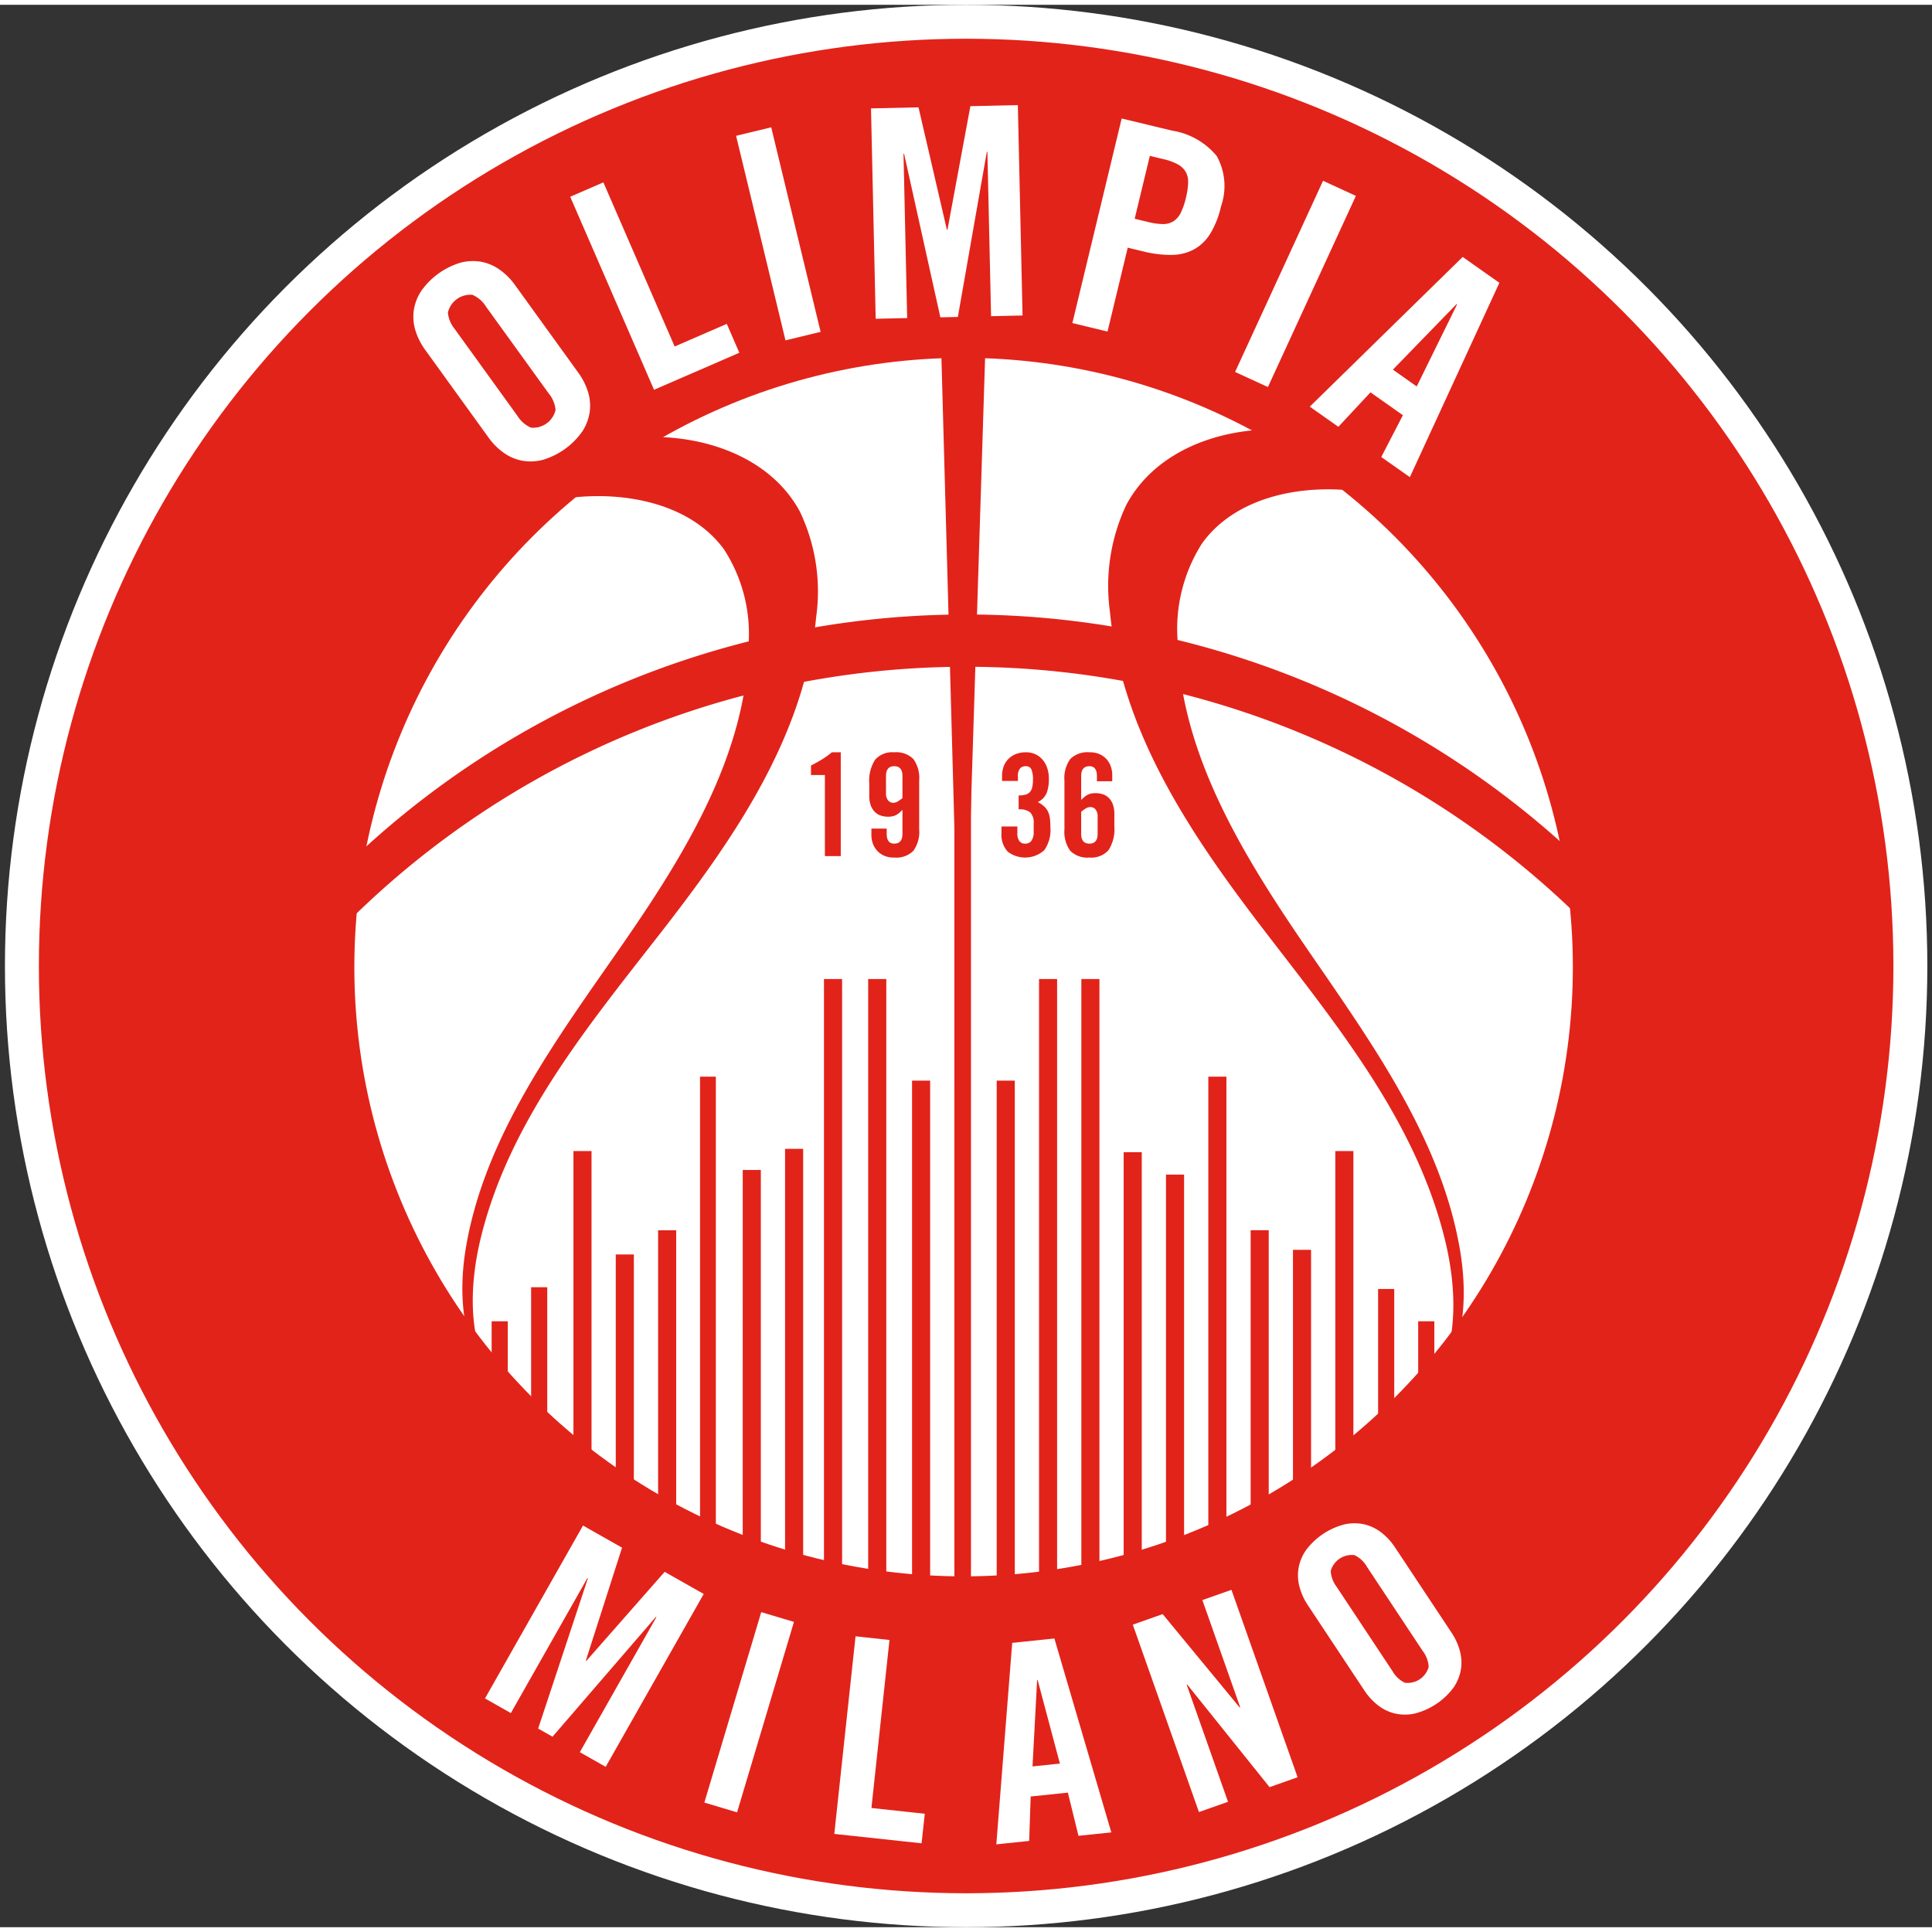
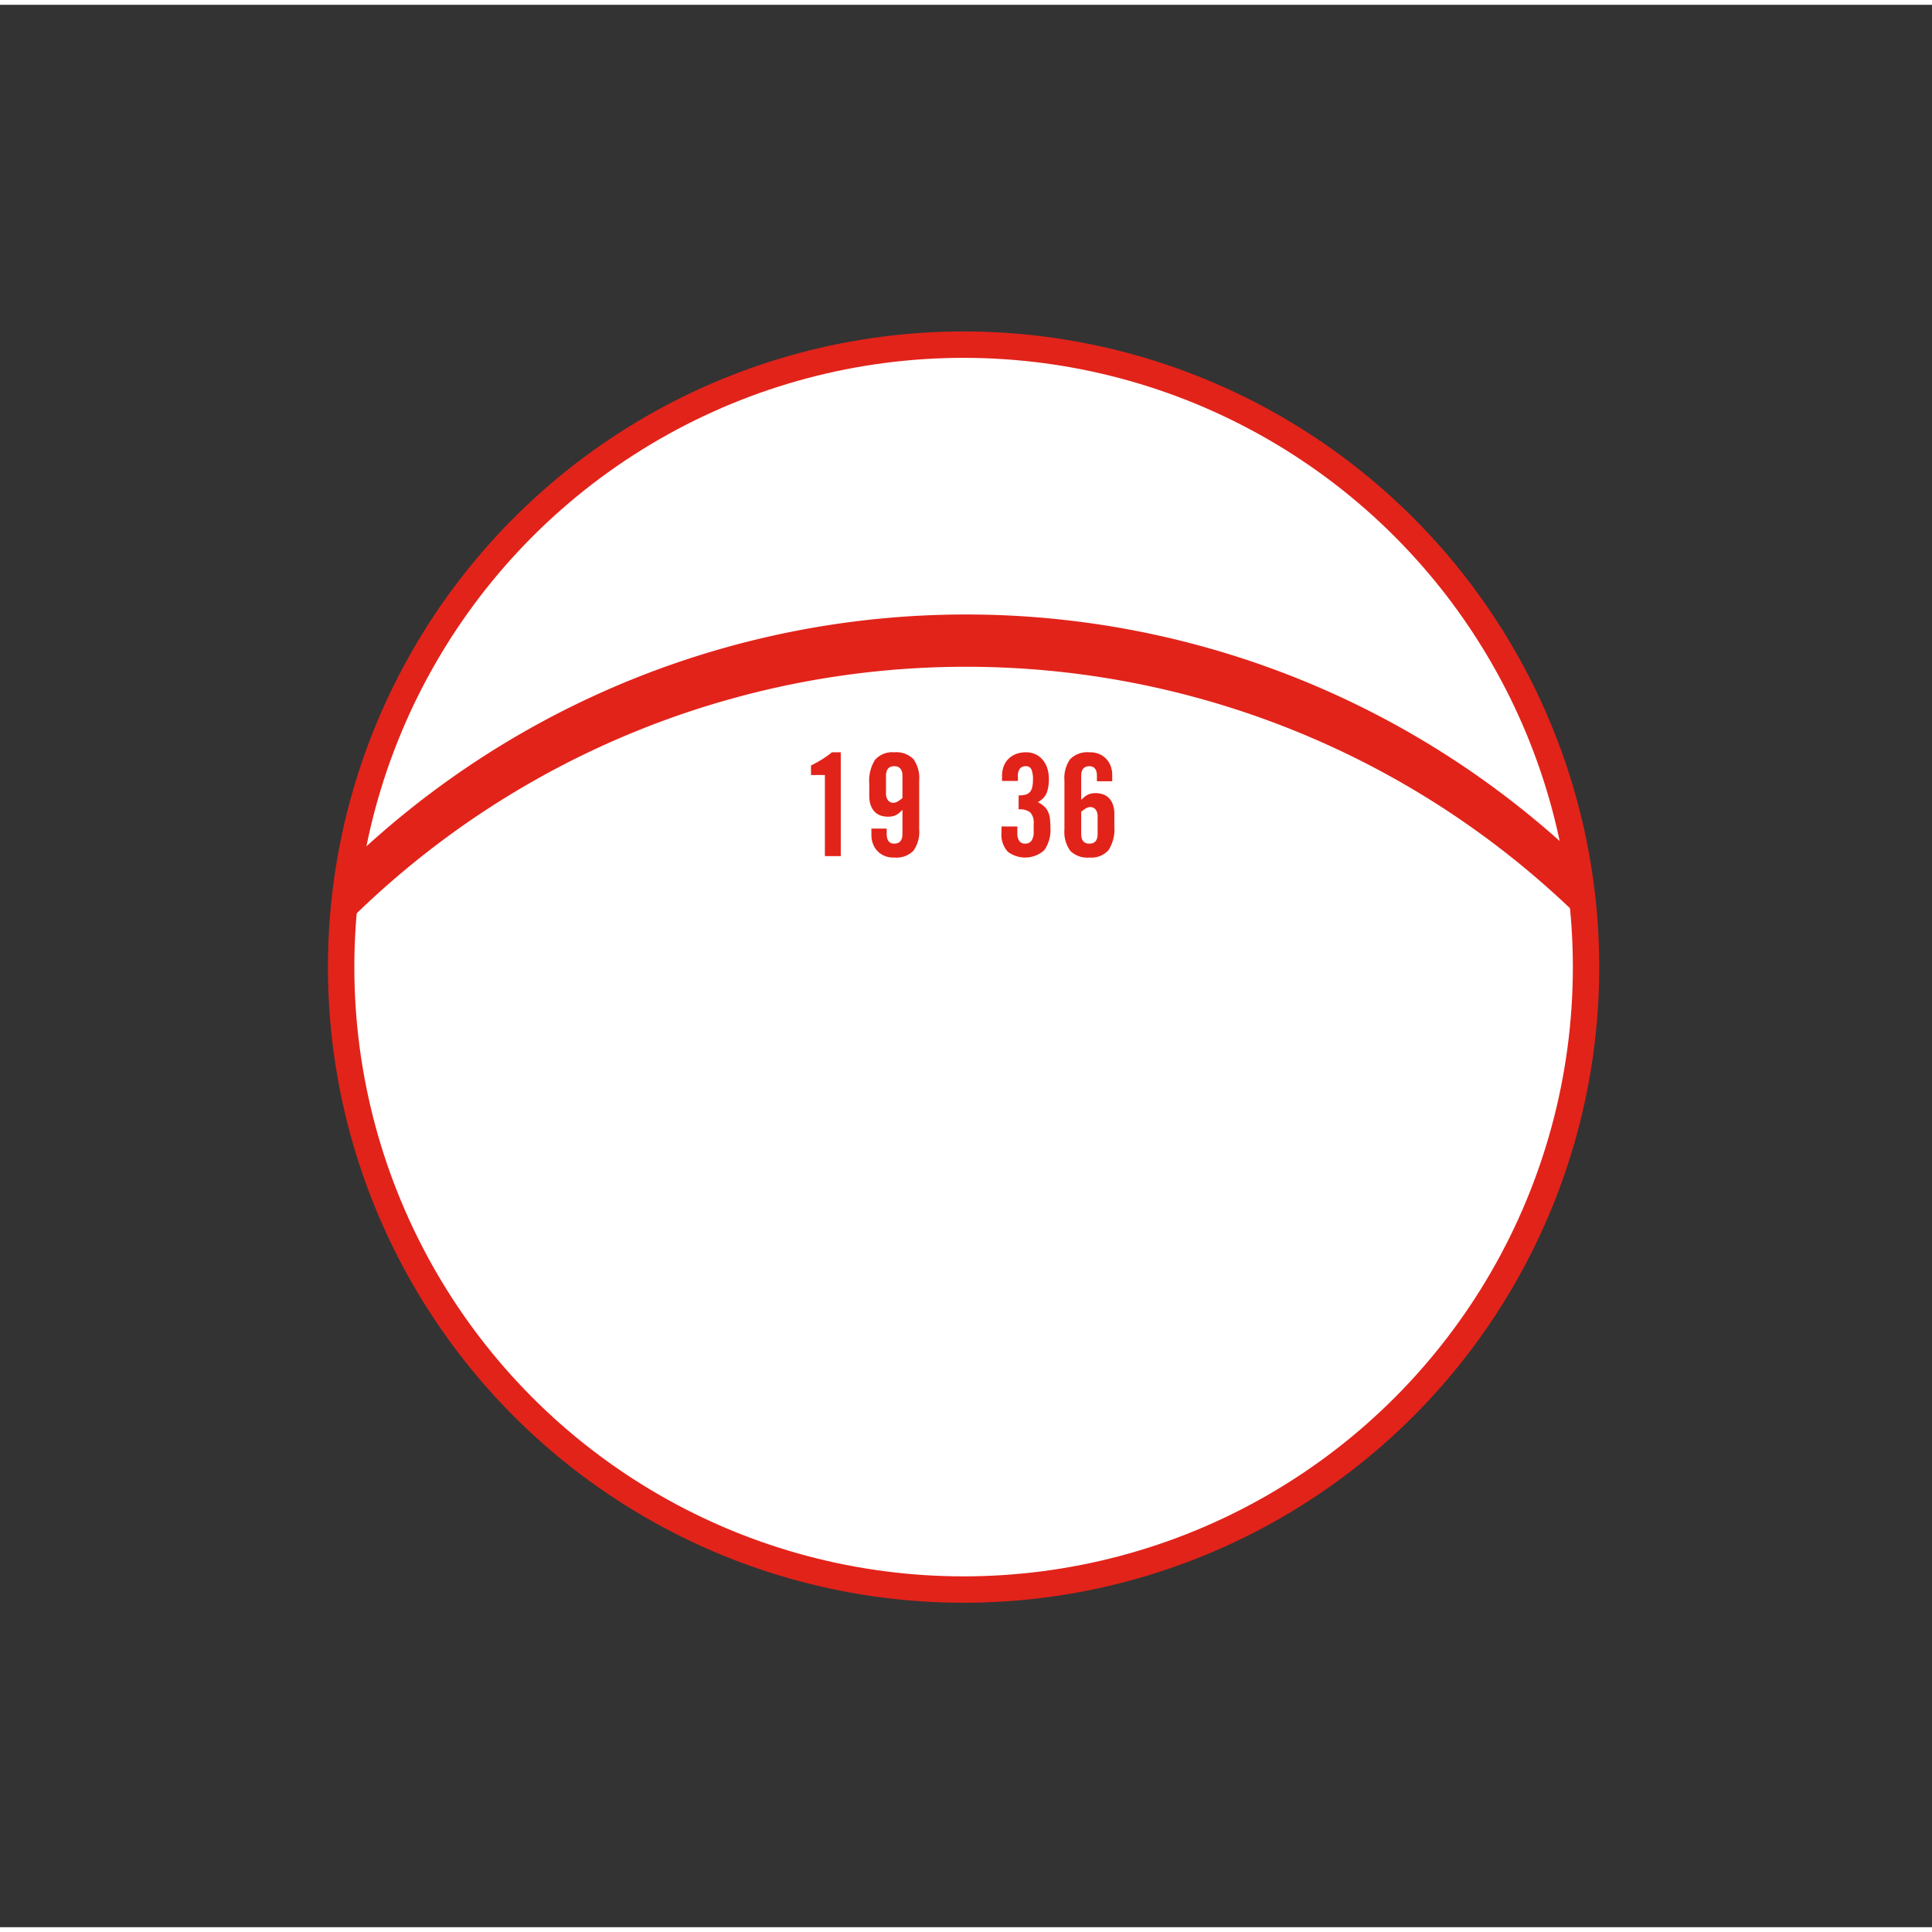
<svg xmlns="http://www.w3.org/2000/svg" height="2500" viewBox="-.309 0 120.929 120.328" width="2500">
  <rect x="-.309" y="0" width="120.929" height="120.328" fill="#333333" stroke="none" />
-   <circle cx="60.164" cy="60.164" fill="#e2231a" r="59.102" stroke="#fff" stroke-miterlimit="10" stroke-width="2.124" />
  <circle cx="60.005" cy="60.233" fill="#fff" r="38.961" stroke="#e2231a" stroke-miterlimit="10" stroke-width="1.652" />
  <g fill="#e2231a">
-     <path d="m61.246 21.68-1.345 42.632-1.177-42.632zm28.043 65.146c1.828-2.67 1.745-6.334.965-9.532-1.8-7.382-6.69-13.38-11.227-19.282s-9.027-12.423-9.742-20.012a11.777 11.777 0 0 1 1.011-6.648c1.792-3.336 5.733-4.722 9.342-4.657l4.864 3.614c-3.588-.42-7.624.463-9.68 3.354a10.084 10.084 0 0 0 -1.547 6.017c.095 7.054 4.035 13.5 8.07 19.385s8.418 11.892 9.61 18.865c.516 3.02.3 6.4-1.737 8.675m-58.564-.121c-1.828-2.635-1.746-6.248-.966-9.403 1.8-7.282 6.692-13.199 11.228-19.022s9.026-12.253 9.742-19.739a11.477 11.477 0 0 0 -1.012-6.558c-1.791-3.291-5.732-4.658-9.341-4.594l-4.864 3.565c3.588-.414 7.624.456 9.679 3.308a9.844 9.844 0 0 1 1.548 5.936c-.096 6.959-4.035 13.318-8.071 19.123s-8.417 11.73-9.61 18.608c-.516 2.98-.3 6.314 1.738 8.558" stroke="#e2231a" stroke-miterlimit="10" stroke-width=".236" />
    <path d="m21.553 56.66v-2.328a55.31 55.31 0 0 1 77.204 0v2.328a55.31 55.31 0 0 0 -77.204 0z" stroke="#e2231a" stroke-miterlimit="10" stroke-width=".944" />
-     <path d="m32.935 80.272h1.01v8.967h-1.01zm53.015.107h1.01v8.86h-1.01zm2.509 2.022h1.01v4.303h-1.01zm-57.995 0h1.01v4.215h-1.01zm5.12-10.653h1.132v19.696h-1.132zm2.649 6.472h1.133v15.108h-1.133zm2.65-1.512h1.132v18.239h-1.132zm2.625-9.618h.99v29.082h-.99zm2.673 5.84h1.133v24.409h-1.134zm2.649-1.32h1.133v26.485h-1.132zm5.203-10.629h1.134v38.246h-1.134zm-2.767 0h1.135v37.76h-1.135zm5.513 6.359h1.132v32.292h-1.132zm2.649-20.968h1.039v53.26h-1.04zm2.649 20.968h1.133v32.292h-1.133zm2.65-6.359h1.132v38.383h-1.132zm2.649 0h1.132v37.85h-1.132zm2.649 10.839h1.133v26.434h-1.133zm2.649 1.402h1.133v24.135h-1.133zm2.65-6.132h1.132v29.163h-1.132zm2.649 9.61h1.132v18.276h-1.132zm2.649 1.23h1.133v15.547h-1.133zm2.65-6.182h1.132v19.8h-1.132z" />
  </g>
-   <path d="m26.299 21.59a4.068 4.068 0 0 1 -.599-1.188 2.912 2.912 0 0 1 -.113-1.247 3.02 3.02 0 0 1 .451-1.214 4.624 4.624 0 0 1 2.5-1.805 3.025 3.025 0 0 1 1.294-.046 2.92 2.92 0 0 1 1.148.499 4.079 4.079 0 0 1 .94.942l3.972 5.502a4.075 4.075 0 0 1 .6 1.187 2.913 2.913 0 0 1 .112 1.247 3.016 3.016 0 0 1 -.45 1.214 4.624 4.624 0 0 1 -2.5 1.805 3.013 3.013 0 0 1 -1.295.046 2.905 2.905 0 0 1 -1.148-.499 4.067 4.067 0 0 1 -.939-.942zm5.775 4.133a1.906 1.906 0 0 0 .853.745 1.443 1.443 0 0 0 1.539-1.111 1.908 1.908 0 0 0 -.44-1.044l-3.909-5.413a1.908 1.908 0 0 0 -.853-.746 1.443 1.443 0 0 0 -1.538 1.111 1.907 1.907 0 0 0 .439 1.045zm8.556-1.625-5.247-12.082 2.075-.901 4.462 10.274 3.263-1.417.785 1.807zm8.227-3.094-3.092-12.803 2.199-.532 3.092 12.804zm14.544-14.725.294 13.168-1.97.044-.23-10.286h-.036l-1.813 10.333-1.095.024-2.271-10.241h-.036l.229 10.287-1.97.044-.293-13.168 2.973-.066 1.776 7.66h.037l1.434-7.733zm3.413 13.641 3.086-12.803 3.157.76a4.527 4.527 0 0 1 2.796 1.594 3.862 3.862 0 0 1 .266 3.141 5.726 5.726 0 0 1 -.66 1.69 2.823 2.823 0 0 1 -1.01.995 2.989 2.989 0 0 1 -1.399.357 6.988 6.988 0 0 1 -1.814-.221l-.957-.231-1.265 5.25zm3.9-6.528.852.205a3.943 3.943 0 0 0 .917.127 1.21 1.21 0 0 0 .662-.178 1.317 1.317 0 0 0 .458-.537 4.397 4.397 0 0 0 .317-.928 4.416 4.416 0 0 0 .14-.97 1.26 1.26 0 0 0 -.165-.678 1.315 1.315 0 0 0 -.508-.46 3.616 3.616 0 0 0 -.873-.313l-.851-.205zm6.285 9.588 5.506-11.965 2.055.945-5.506 11.966zm6.465 3.434-1.79-1.261 9.571-9.37 2.297 1.618-5.604 12.165-1.79-1.261 1.354-2.617-2.028-1.43zm3.413-3.577 1.491 1.051 2.527-5.138-.03-.02zm-43.138 76.633-6.136 10.821-1.619-.917 4.793-8.454-.03-.017-6.472 7.502-.899-.51 3.114-9.405-.03-.017-4.793 8.453-1.618-.918 6.135-10.821 2.443 1.385-2.267 7.073.03.017 4.905-5.577zm.04 13.057 3.56-11.92 2.048.612-3.561 11.92zm8.133 1.962 1.33-12.369 2.124.229-1.13 10.518 3.34.36-.2 1.85zm12.198.44-2.056.213.994-12.61 2.64-.274 3.563 12.137-2.056.213-.662-2.703-2.33.242zm.209-4.664 1.714-.178-1.392-5.226-.034.004zm10.417 2.856-4.14-11.73 1.87-.66 4.82 5.845.033-.012-2.368-6.71 1.82-.642 4.14 11.73-1.755.62-5.153-6.422-.033.011 2.586 7.328zm6.815-12.951a3.848 3.848 0 0 1 -.52-1.143 2.747 2.747 0 0 1 -.059-1.18 2.853 2.853 0 0 1 .472-1.13 4.369 4.369 0 0 1 2.427-1.608 2.856 2.856 0 0 1 1.223.006 2.757 2.757 0 0 1 1.064.514 3.85 3.85 0 0 1 .85.925l3.542 5.342a3.848 3.848 0 0 1 .52 1.144 2.754 2.754 0 0 1 .059 1.18 2.852 2.852 0 0 1 -.472 1.13 4.367 4.367 0 0 1 -2.427 1.608 2.843 2.843 0 0 1 -1.223-.006 2.745 2.745 0 0 1 -1.065-.514 3.843 3.843 0 0 1 -.85-.925zm5.293 4.12a1.8 1.8 0 0 0 .777.736 1.362 1.362 0 0 0 1.494-.99 1.801 1.801 0 0 0 -.375-1.002l-3.483-5.257a1.803 1.803 0 0 0 -.777-.736 1.363 1.363 0 0 0 -1.494.99 1.8 1.8 0 0 0 .375 1.002z" fill="#fff" />
  <path d="m51.323 48.21h-.87v-.596q.373-.186.701-.39a5.256 5.256 0 0 0 .604-.435h.559v6.497h-.994zm3.87 3.354v.329q0 .612.47.612.515 0 .515-.612v-1.5q-.106.106-.2.186a1.046 1.046 0 0 1 -.195.133.896.896 0 0 1 -.222.08 1.343 1.343 0 0 1 -.288.027 1.421 1.421 0 0 1 -.453-.071.942.942 0 0 1 -.373-.231 1.126 1.126 0 0 1 -.253-.408 1.724 1.724 0 0 1 -.093-.604v-.763a2.424 2.424 0 0 1 .364-1.487 1.43 1.43 0 0 1 1.198-.466 1.508 1.508 0 0 1 1.199.422 2.02 2.02 0 0 1 .363 1.335v3.072a2.02 2.02 0 0 1 -.363 1.336 1.507 1.507 0 0 1 -1.199.421 1.45 1.45 0 0 1 -.59-.097 1.304 1.304 0 0 1 -.448-.298 1.33 1.33 0 0 1 -.289-.452 1.561 1.561 0 0 1 -.102-.573v-.39zm.985-3.293q0-.612-.515-.612t-.515.612v1.065a.697.697 0 0 0 .13.462.416.416 0 0 0 .332.15.561.561 0 0 0 .31-.106q.16-.106.258-.186zm7.192 3.16v.435a.801.801 0 0 0 .12.47.43.43 0 0 0 .378.17.463.463 0 0 0 .381-.178.929.929 0 0 0 .142-.577v-.488a.928.928 0 0 0 -.217-.715 1.092 1.092 0 0 0 -.724-.19v-.87a1.67 1.67 0 0 0 .413-.045.574.574 0 0 0 .28-.155.663.663 0 0 0 .155-.302 1.95 1.95 0 0 0 .049-.475 1.589 1.589 0 0 0 -.098-.652.352.352 0 0 0 -.346-.2.483.483 0 0 0 -.364.137.756.756 0 0 0 -.133.52v.266h-.994v-.302a1.756 1.756 0 0 1 .098-.599 1.288 1.288 0 0 1 .293-.47 1.36 1.36 0 0 1 .47-.311 1.7 1.7 0 0 1 .639-.111 1.337 1.337 0 0 1 .621.137 1.385 1.385 0 0 1 .449.364 1.522 1.522 0 0 1 .27.524 2.148 2.148 0 0 1 .09.617 2.528 2.528 0 0 1 -.134.9 1.145 1.145 0 0 1 -.56.574 1.842 1.842 0 0 1 .396.266 1.059 1.059 0 0 1 .244.328 1.416 1.416 0 0 1 .12.426 4.506 4.506 0 0 1 .03.568 2.18 2.18 0 0 1 -.385 1.425 1.794 1.794 0 0 1 -2.286.089 1.578 1.578 0 0 1 -.39-1.194v-.382zm4.98-2.831v-.329q0-.612-.47-.612-.515 0-.515.612v1.5q.106-.106.2-.186a1.039 1.039 0 0 1 .195-.133.902.902 0 0 1 .222-.08 1.351 1.351 0 0 1 .288-.027 1.423 1.423 0 0 1 .453.071.94.94 0 0 1 .373.231 1.128 1.128 0 0 1 .253.408 1.726 1.726 0 0 1 .093.604v.763a2.424 2.424 0 0 1 -.364 1.487 1.429 1.429 0 0 1 -1.198.466 1.507 1.507 0 0 1 -1.199-.421 2.019 2.019 0 0 1 -.364-1.336v-3.072a2.019 2.019 0 0 1 .364-1.335 1.508 1.508 0 0 1 1.199-.422 1.452 1.452 0 0 1 .59.097 1.306 1.306 0 0 1 .448.298 1.322 1.322 0 0 1 .289.457 1.575 1.575 0 0 1 .102.568v.39zm-.985 3.293q0 .612.515.612.514 0 .514-.612v-1.065a.7.7 0 0 0 -.128-.462.418.418 0 0 0 -.333-.15.56.56 0 0 0 -.31.106q-.16.106-.258.186z" fill="#e2231a" />
</svg>